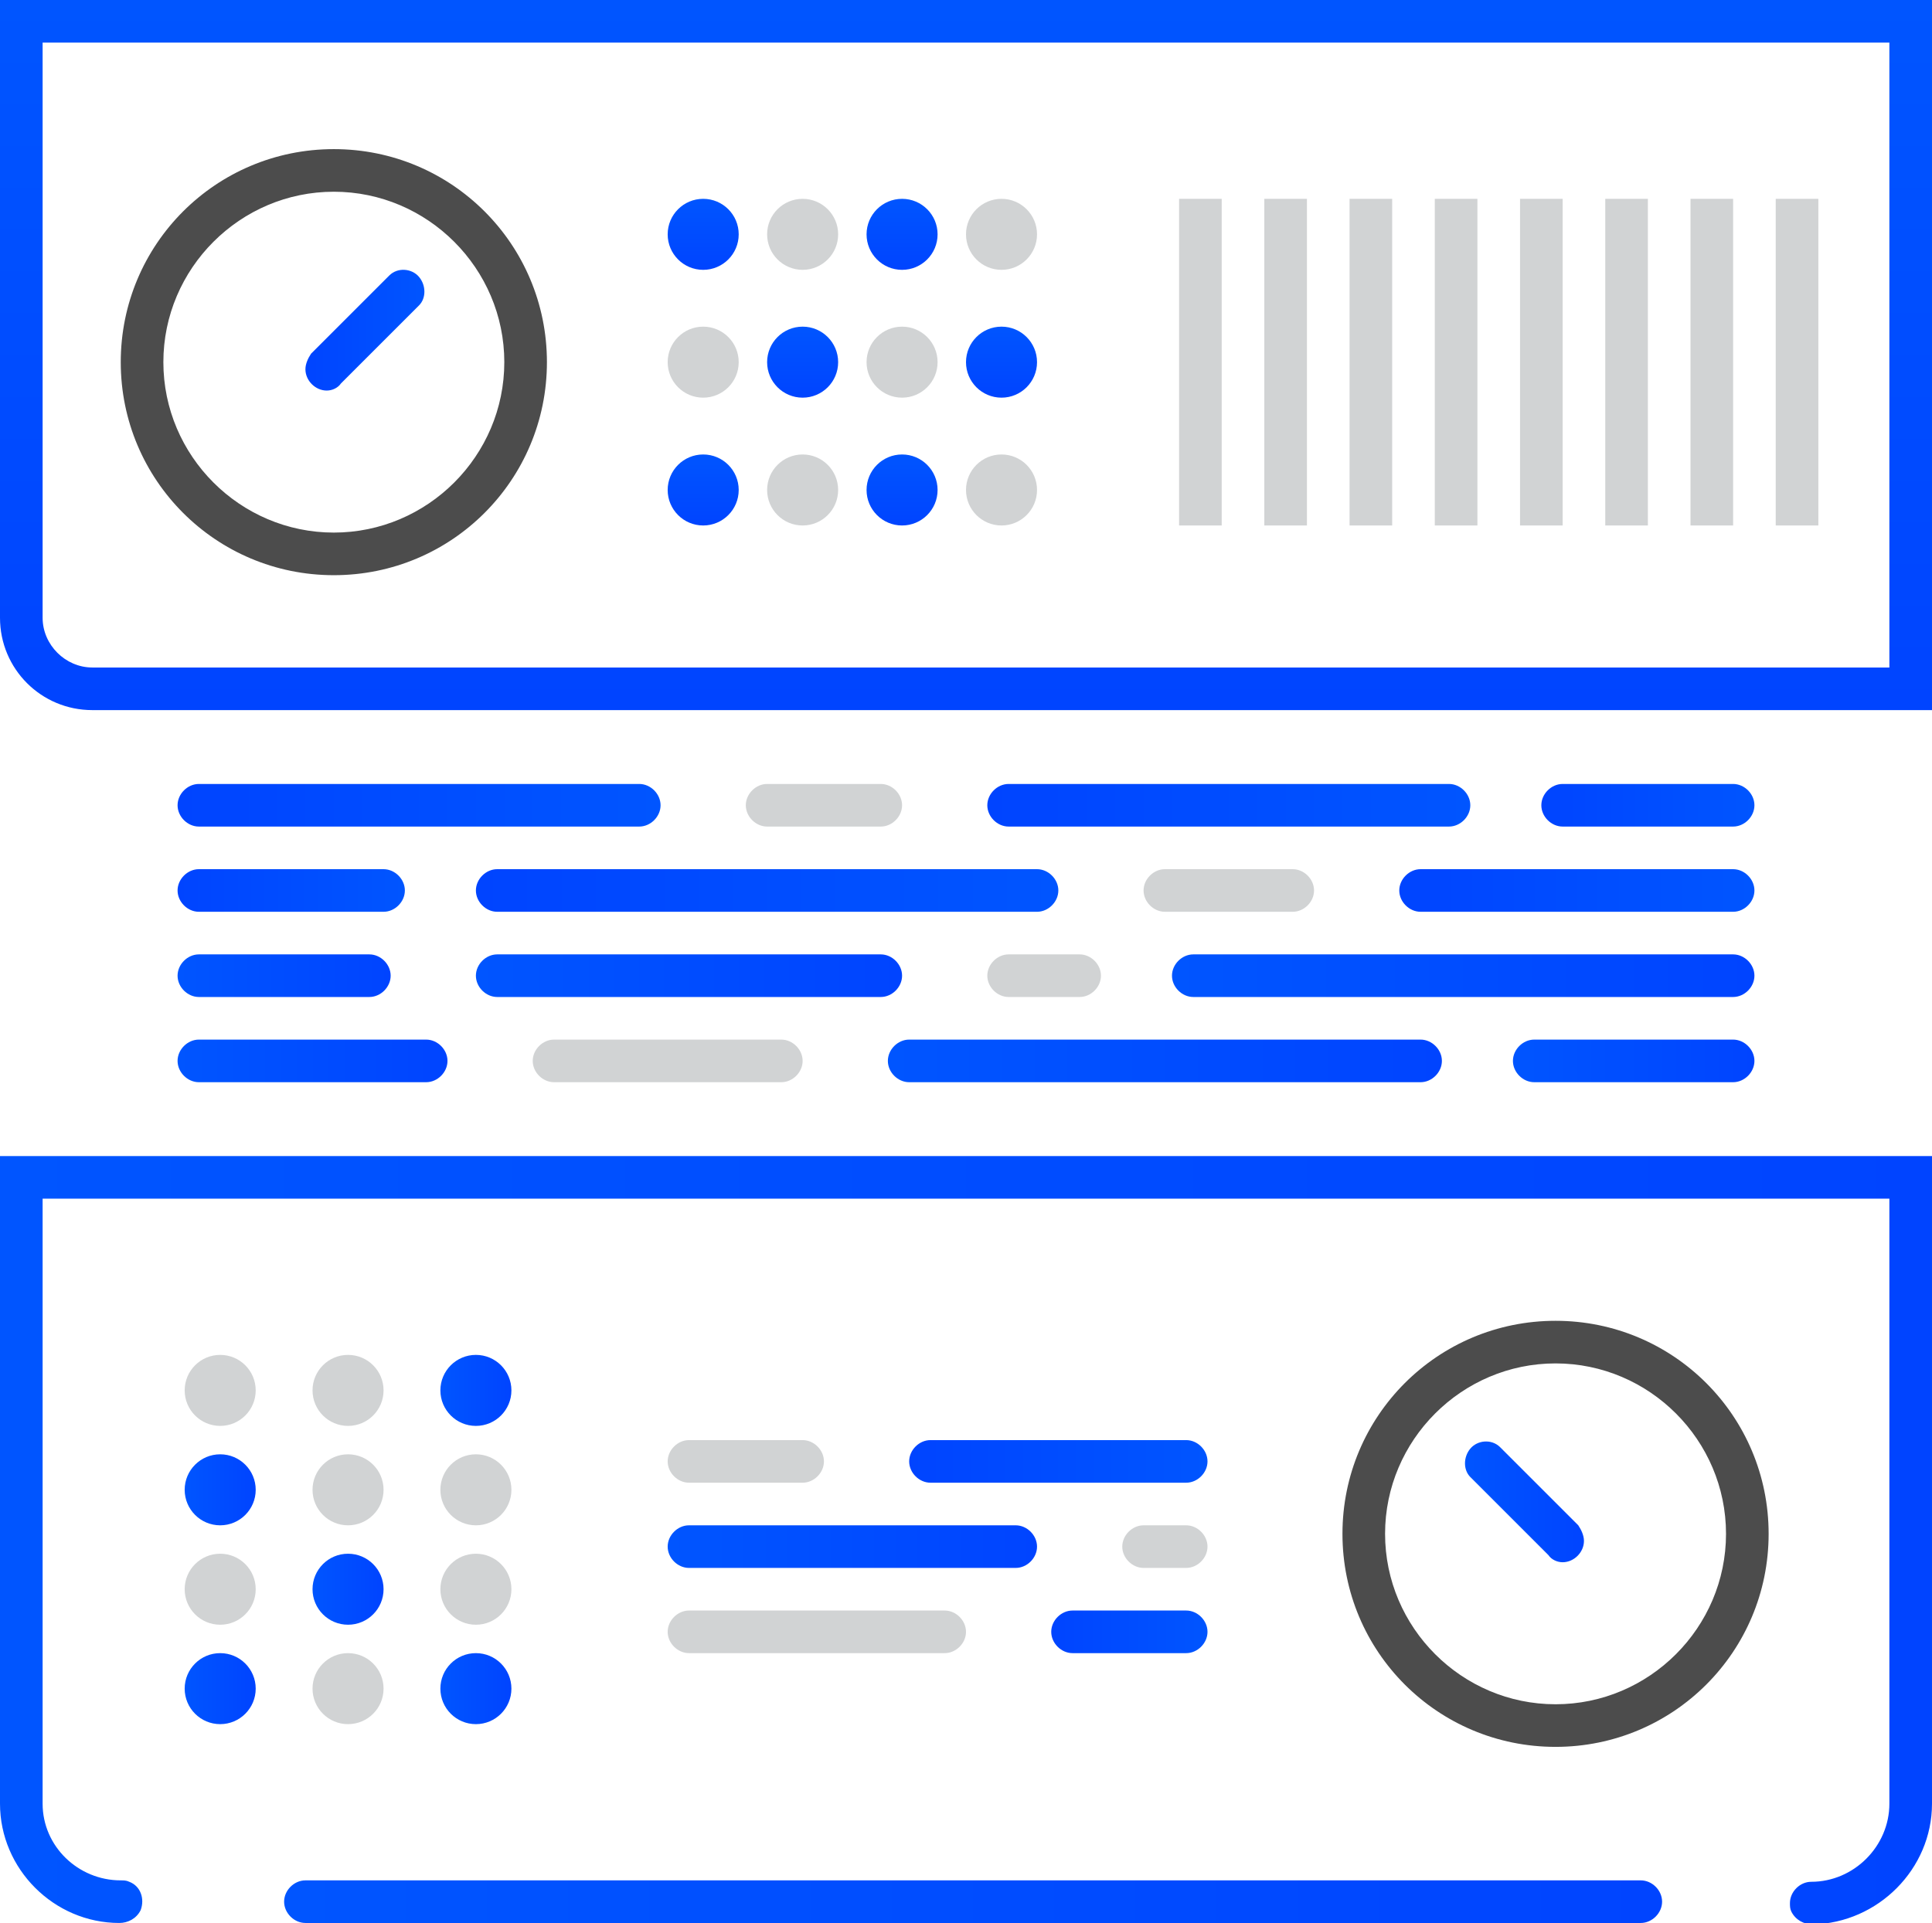
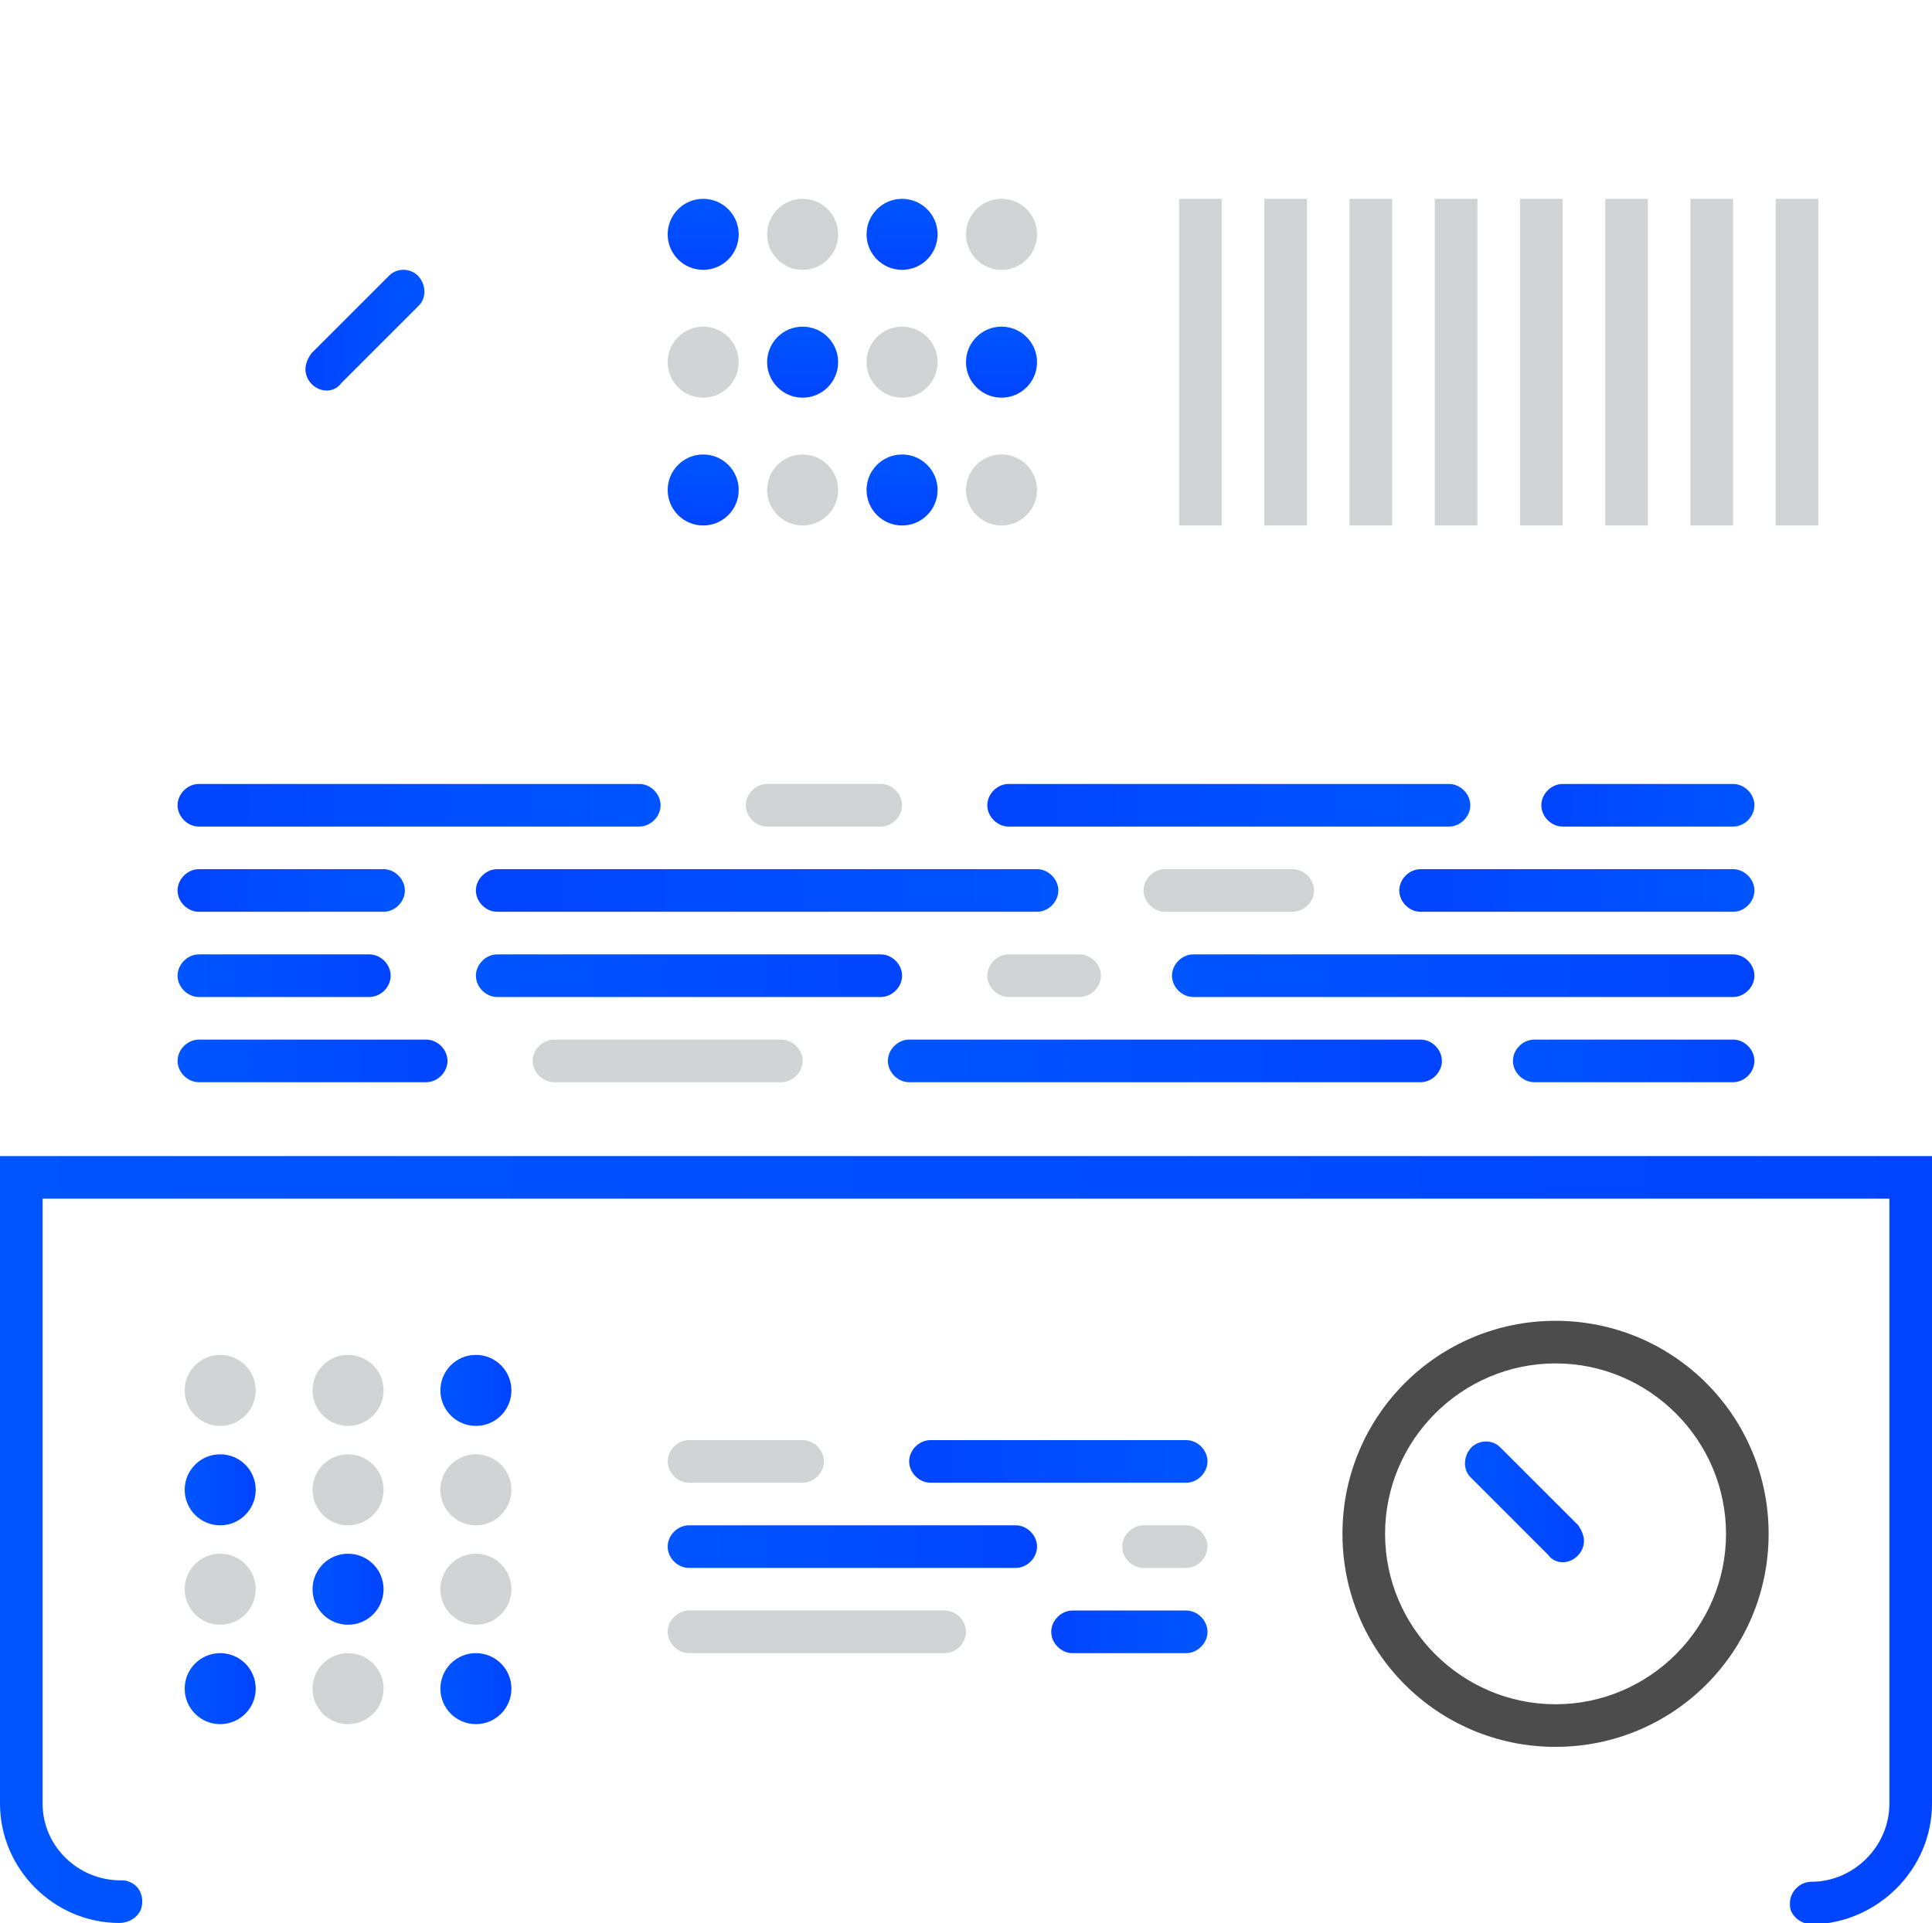
<svg xmlns="http://www.w3.org/2000/svg" version="1.1" id="Layer_1" x="0px" y="0px" viewBox="0 0 136 135.4" style="enable-background:new 0 0 136 135.4;" xml:space="preserve">
  <style type="text/css">
	.st0{fill:#D1D3D4;}
	.st1{fill:url(#SVGID_1_);}
	.st2{fill:url(#SVGID_00000041282992565430678290000000112072941305293238_);}
	.st3{fill:url(#SVGID_00000022524142384348163470000007753478924961381803_);}
	.st4{fill:#4C4C4C;}
	.st5{fill:url(#SVGID_00000031178068186378192540000006107450613783124659_);}
	.st6{fill:url(#SVGID_00000064334770179552468430000015928072332852436869_);}
	.st7{fill:url(#SVGID_00000139284264879389757720000006408390900867410075_);}
	.st8{fill:url(#SVGID_00000009560211979223678970000001037650874538398599_);}
	.st9{fill:url(#SVGID_00000142864851676121250500000001928638001274789769_);}
	.st10{fill:url(#SVGID_00000156566810331855819630000013081794929751390862_);}
	.st11{fill:url(#SVGID_00000065769002899505308750000005623537934913213351_);}
	.st12{fill:url(#SVGID_00000164495407713656676040000002302568630217071026_);}
	.st13{fill:url(#SVGID_00000053531041227130106460000013236906513857929889_);}
	.st14{fill:url(#SVGID_00000041995352328576844690000003847374729146513839_);}
	.st15{fill:url(#SVGID_00000146472477656135144110000008335369712102406291_);}
	.st16{fill:url(#SVGID_00000158744423674660396050000008788285424197735331_);}
	.st17{fill:url(#SVGID_00000037665969779351507390000011077188812896538753_);}
	.st18{fill:url(#SVGID_00000168828725928342304730000011557084351767581096_);}
	.st19{fill:url(#SVGID_00000006709497199479672530000005519636625649136819_);}
	.st20{fill:url(#SVGID_00000057109694022896169500000014172741168400195738_);}
	.st21{fill:url(#SVGID_00000093868533384365916310000017631184881061607296_);}
	.st22{fill:url(#SVGID_00000137122057418328348550000010606218281982005425_);}
	.st23{fill:url(#SVGID_00000158009937911263634570000008142375050136895654_);}
	.st24{fill:url(#SVGID_00000052794065207339474210000002405819080788799107_);}
	.st25{fill:url(#SVGID_00000157281288263007494280000001159684681804523708_);}
	.st26{fill:url(#SVGID_00000174601115449438659110000017122700846108037047_);}
	.st27{fill:url(#SVGID_00000077298339617687173700000014281238386197761187_);}
	.st28{fill:url(#SVGID_00000080170051653177878420000014336561992198099625_);}
	.st29{fill:url(#SVGID_00000146460281156289770880000002992803783462388147_);}
	.st30{fill:url(#SVGID_00000119110051459976388710000004252713600091286455_);}
	.st31{fill:url(#SVGID_00000075142138065117066370000016270446872733846179_);}
	.st32{fill:url(#SVGID_00000054241372583837134370000013359960738633900931_);}
</style>
  <g id="Warstwa_2">
    <g id="Ikony_136">
      <g id="Cloud_vps_reseller">
        <path class="st0" d="M48.5,116.4h18c0.8,0,1.5-0.7,1.5-1.5s-0.7-1.5-1.5-1.5h-18c-0.8,0-1.5,0.7-1.5,1.5S47.7,116.4,48.5,116.4z" />
        <linearGradient id="SVGID_1_" gradientUnits="userSpaceOnUse" x1="-365" y1="23.05" x2="-354" y2="23.05" gradientTransform="matrix(1 0 0 -1 439 138)">
          <stop offset="0" style="stop-color:#04f" />
          <stop offset="1" style="stop-color:#05f" />
        </linearGradient>
        <path class="st1" d="M75.5,116.4h8c0.8,0,1.5-0.7,1.5-1.5s-0.7-1.5-1.5-1.5h-8c-0.8,0-1.5,0.7-1.5,1.5S74.7,116.4,75.5,116.4z" />
        <path class="st0" d="M80.5,110.4h3c0.8,0,1.5-0.7,1.5-1.5s-0.7-1.5-1.5-1.5h-3c-0.8,0-1.5,0.7-1.5,1.5S79.7,110.4,80.5,110.4z" />
        <linearGradient id="SVGID_00000028322779984913549860000016257403686115099068_" gradientUnits="userSpaceOnUse" x1="-1283.97" y1="978.04" x2="-1257.97" y2="978.04" gradientTransform="matrix(-1 0 0 1 -1210.97 -869.09)">
          <stop offset="0" style="stop-color:#04f" />
          <stop offset="1" style="stop-color:#05f" />
        </linearGradient>
        <path style="fill:url(#SVGID_00000028322779984913549860000016257403686115099068_);" d="M48.5,110.4h23c0.8,0,1.5-0.7,1.5-1.5     s-0.7-1.5-1.5-1.5h-23c-0.8,0-1.5,0.7-1.5,1.5S47.7,110.4,48.5,110.4z" />
        <path class="st0" d="M48.5,104.4h8c0.8,0,1.5-0.7,1.5-1.5s-0.7-1.5-1.5-1.5h-8c-0.8,0-1.5,0.7-1.5,1.5S47.7,104.4,48.5,104.4z" />
        <linearGradient id="SVGID_00000003802423138416253630000002777643366670739885_" gradientUnits="userSpaceOnUse" x1="-375" y1="35.05" x2="-354" y2="35.05" gradientTransform="matrix(1 0 0 -1 439 138)">
          <stop offset="0" style="stop-color:#04f" />
          <stop offset="1" style="stop-color:#05f" />
        </linearGradient>
        <path style="fill:url(#SVGID_00000003802423138416253630000002777643366670739885_);" d="M65.5,104.4h18c0.8,0,1.5-0.7,1.5-1.5     s-0.7-1.5-1.5-1.5h-18c-0.8,0-1.5,0.7-1.5,1.5S64.7,104.4,65.5,104.4z" />
        <path class="st4" d="M94.5,108c0-8.3,6.7-15,15-15s15,6.7,15,15s-6.7,15-15,15S94.5,116.3,94.5,108L94.5,108z M97.5,108     c0,6.6,5.4,12,12,12s12-5.4,12-12s-5.4-12-12-12S97.5,101.4,97.5,108z" />
        <linearGradient id="SVGID_00000155141516122832700910000012678624141896536493_" gradientUnits="userSpaceOnUse" x1="-1757.499" y1="32.231" x2="-1748.999" y2="32.231" gradientTransform="matrix(-1 0 0 -1 -1646 138)">
          <stop offset="0" style="stop-color:#04f" />
          <stop offset="1" style="stop-color:#05f" />
        </linearGradient>
        <path style="fill:url(#SVGID_00000155141516122832700910000012678624141896536493_);" d="M110,110c0.8,0,1.5-0.7,1.5-1.5     c0-0.4-0.2-0.8-0.4-1.1l-5.5-5.5c-0.6-0.6-1.6-0.5-2.1,0.1c-0.5,0.6-0.5,1.5,0,2l5.5,5.5C109.2,109.8,109.6,110,110,110z" />
        <linearGradient id="SVGID_00000078017793787885638270000011289007073445417388_" gradientUnits="userSpaceOnUse" x1="-1664" y1="33.05" x2="-1659" y2="33.05" gradientTransform="matrix(-1 0 0 -1 -1646 138)">
          <stop offset="0" style="stop-color:#04f" />
          <stop offset="1" style="stop-color:#05f" />
        </linearGradient>
        <circle style="fill:url(#SVGID_00000078017793787885638270000011289007073445417388_);" cx="15.5" cy="104.9" r="2.5" />
        <linearGradient id="SVGID_00000152255964396124232610000003847963105943268506_" gradientUnits="userSpaceOnUse" x1="-1673" y1="26.05" x2="-1668" y2="26.05" gradientTransform="matrix(-1 0 0 -1 -1646 138)">
          <stop offset="0" style="stop-color:#04f" />
          <stop offset="1" style="stop-color:#05f" />
        </linearGradient>
        <circle style="fill:url(#SVGID_00000152255964396124232610000003847963105943268506_);" cx="24.5" cy="111.9" r="2.5" />
        <circle class="st0" cx="15.5" cy="111.9" r="2.5" />
        <linearGradient id="SVGID_00000062187162666591124340000001115515220699633581_" gradientUnits="userSpaceOnUse" x1="-1664" y1="19.05" x2="-1659" y2="19.05" gradientTransform="matrix(-1 0 0 -1 -1646 138)">
          <stop offset="0" style="stop-color:#04f" />
          <stop offset="1" style="stop-color:#05f" />
        </linearGradient>
        <circle style="fill:url(#SVGID_00000062187162666591124340000001115515220699633581_);" cx="15.5" cy="118.9" r="2.5" />
        <circle class="st0" cx="24.5" cy="118.9" r="2.5" />
        <linearGradient id="SVGID_00000057106806957647026380000013534322026680459704_" gradientUnits="userSpaceOnUse" x1="-1682" y1="19.05" x2="-1677" y2="19.05" gradientTransform="matrix(-1 0 0 -1 -1646 138)">
          <stop offset="0" style="stop-color:#04f" />
          <stop offset="1" style="stop-color:#05f" />
        </linearGradient>
        <circle style="fill:url(#SVGID_00000057106806957647026380000013534322026680459704_);" cx="33.5" cy="118.9" r="2.5" />
        <circle class="st0" cx="15.5" cy="97.9" r="2.5" />
        <circle class="st0" cx="24.5" cy="104.9" r="2.5" />
        <circle class="st0" cx="24.5" cy="97.9" r="2.5" />
        <circle class="st0" cx="33.5" cy="111.9" r="2.5" />
        <circle class="st0" cx="33.5" cy="104.9" r="2.5" />
        <linearGradient id="SVGID_00000159448786488780498920000012309156153221718434_" gradientUnits="userSpaceOnUse" x1="-1682" y1="40.05" x2="-1677" y2="40.05" gradientTransform="matrix(-1 0 0 -1 -1646 138)">
          <stop offset="0" style="stop-color:#04f" />
          <stop offset="1" style="stop-color:#05f" />
        </linearGradient>
        <circle style="fill:url(#SVGID_00000159448786488780498920000012309156153221718434_);" cx="33.5" cy="97.9" r="2.5" />
        <linearGradient id="SVGID_00000124881707616993658920000005929633116461726336_" gradientUnits="userSpaceOnUse" x1="-1782" y1="29.524" x2="-1646" y2="29.524" gradientTransform="matrix(-1 0 0 -1 -1646 138)">
          <stop offset="0" style="stop-color:#04f" />
          <stop offset="1" style="stop-color:#05f" />
        </linearGradient>
        <path style="fill:url(#SVGID_00000124881707616993658920000005929633116461726336_);" d="M8.4,135.4c0.6,0,1.2-0.3,1.5-0.9     c0.3-0.8,0-1.7-0.8-2c-0.2-0.1-0.4-0.1-0.6-0.1c-3,0-5.5-2.4-5.5-5.4V84.4h130V127c0,3-2.5,5.5-5.5,5.5c-0.8,0-1.5,0.7-1.5,1.5     c0,0.2,0,0.4,0.1,0.6c0.3,0.6,0.9,0.9,1.5,0.9c4.6-0.1,8.4-3.9,8.4-8.5V81.4H0V127C0,131.6,3.8,135.4,8.4,135.4z" />
        <linearGradient id="SVGID_00000127027503914034938510000007064293622884361907_" gradientUnits="userSpaceOnUse" x1="-1763" y1="4.05" x2="-1666" y2="4.05" gradientTransform="matrix(-1 0 0 -1 -1646 138)">
          <stop offset="0" style="stop-color:#04f" />
          <stop offset="1" style="stop-color:#05f" />
        </linearGradient>
-         <path style="fill:url(#SVGID_00000127027503914034938510000007064293622884361907_);" d="M21.5,135.4h94c0.8,0,1.5-0.7,1.5-1.5     s-0.7-1.5-1.5-1.5h-94c-0.8,0-1.5,0.7-1.5,1.5S20.7,135.4,21.5,135.4z" />
      </g>
    </g>
  </g>
  <g id="VPS_Servers">
    <linearGradient id="SVGID_00000183967742949578481380000006482390816334426755_" gradientUnits="userSpaceOnUse" x1="-1274.5" y1="-351" x2="-1269.5" y2="-351" gradientTransform="matrix(6.123234e-17 -1 -1 -6.123234e-17 -301.5 -1237.5)">
      <stop offset="0" style="stop-color:#04f" />
      <stop offset="1" style="stop-color:#05f" />
    </linearGradient>
    <circle style="fill:url(#SVGID_00000183967742949578481380000006482390816334426755_);" cx="49.5" cy="34.5" r="2.5" />
    <circle class="st0" cx="70.5" cy="34.5" r="2.5" />
    <circle class="st0" cx="56.5" cy="34.5" r="2.5" />
    <linearGradient id="SVGID_00000029729709396515630420000016226579461148106646_" gradientUnits="userSpaceOnUse" x1="-1274.5" y1="-365" x2="-1269.5" y2="-365" gradientTransform="matrix(6.123234e-17 -1 -1 -6.123234e-17 -301.5 -1237.5)">
      <stop offset="0" style="stop-color:#04f" />
      <stop offset="1" style="stop-color:#05f" />
    </linearGradient>
    <circle style="fill:url(#SVGID_00000029729709396515630420000016226579461148106646_);" cx="63.5" cy="34.5" r="2.5" />
    <linearGradient id="SVGID_00000090990590436889047160000003704868945888921535_" gradientUnits="userSpaceOnUse" x1="-1256.5" y1="-351" x2="-1251.5" y2="-351" gradientTransform="matrix(6.123234e-17 -1 -1 -6.123234e-17 -301.5 -1237.5)">
      <stop offset="0" style="stop-color:#04f" />
      <stop offset="1" style="stop-color:#05f" />
    </linearGradient>
    <circle style="fill:url(#SVGID_00000090990590436889047160000003704868945888921535_);" cx="49.5" cy="16.5" r="2.5" />
    <linearGradient id="SVGID_00000005989103965879265830000015239397096831242113_" gradientUnits="userSpaceOnUse" x1="-1265.5" y1="-372" x2="-1260.5" y2="-372" gradientTransform="matrix(6.123234e-17 -1 -1 -6.123234e-17 -301.5 -1237.5)">
      <stop offset="0" style="stop-color:#04f" />
      <stop offset="1" style="stop-color:#05f" />
    </linearGradient>
    <circle style="fill:url(#SVGID_00000005989103965879265830000015239397096831242113_);" cx="70.5" cy="25.5" r="2.5" />
    <circle class="st0" cx="70.5" cy="16.5" r="2.5" />
    <linearGradient id="SVGID_00000054244533127999557240000002533574501729513650_" gradientUnits="userSpaceOnUse" x1="-1265.5" y1="-358" x2="-1260.5" y2="-358" gradientTransform="matrix(6.123234e-17 -1 -1 -6.123234e-17 -301.5 -1237.5)">
      <stop offset="0" style="stop-color:#04f" />
      <stop offset="1" style="stop-color:#05f" />
    </linearGradient>
    <circle style="fill:url(#SVGID_00000054244533127999557240000002533574501729513650_);" cx="56.5" cy="25.5" r="2.5" />
    <circle class="st0" cx="56.5" cy="16.5" r="2.5" />
    <linearGradient id="SVGID_00000073693766074758237290000013728187188789490079_" gradientUnits="userSpaceOnUse" x1="-1256.5" y1="-365" x2="-1251.5" y2="-365" gradientTransform="matrix(6.123234e-17 -1 -1 -6.123234e-17 -301.5 -1237.5)">
      <stop offset="0" style="stop-color:#04f" />
      <stop offset="1" style="stop-color:#05f" />
    </linearGradient>
    <circle style="fill:url(#SVGID_00000073693766074758237290000013728187188789490079_);" cx="63.5" cy="16.5" r="2.5" />
    <circle class="st0" cx="63.5" cy="25.5" r="2.5" />
    <circle class="st0" cx="49.5" cy="25.5" r="2.5" />
-     <path class="st4" d="M23.5,40.5c-8.3,0-15-6.7-15-15s6.7-15,15-15s15,6.7,15,15S31.8,40.5,23.5,40.5L23.5,40.5z M23.5,13.5   c-6.6,0-12,5.4-12,12s5.4,12,12,12s12-5.4,12-12C35.5,18.9,30.1,13.5,23.5,13.5C23.5,13.5,23.5,13.5,23.5,13.5L23.5,13.5z" />
    <linearGradient id="SVGID_00000097462992307394146500000018389517823923035059_" gradientUnits="userSpaceOnUse" x1="21.501" y1="114.731" x2="30.001" y2="114.731" gradientTransform="matrix(1 0 0 -1 0 138)">
      <stop offset="0" style="stop-color:#04f" />
      <stop offset="1" style="stop-color:#05f" />
    </linearGradient>
    <path style="fill:url(#SVGID_00000097462992307394146500000018389517823923035059_);" d="M23,27.5c-0.8,0-1.5-0.7-1.5-1.5   c0-0.4,0.2-0.8,0.4-1.1l5.5-5.5c0.6-0.6,1.6-0.5,2.1,0.1c0.5,0.6,0.5,1.5,0,2l-5.5,5.5C23.8,27.3,23.4,27.5,23,27.5z" />
    <rect x="95" y="14" class="st0" width="3" height="23" />
    <rect x="101" y="14" class="st0" width="3" height="23" />
    <rect x="89" y="14" class="st0" width="3" height="23" />
    <rect x="83" y="14" class="st0" width="3" height="23" />
    <rect x="113" y="14" class="st0" width="3" height="23" />
    <rect x="125" y="14" class="st0" width="3" height="23" />
    <rect x="119" y="14" class="st0" width="3" height="23" />
    <rect x="107" y="14" class="st0" width="3" height="23" />
  </g>
  <linearGradient id="SVGID_00000070799969874746205760000000745368274892606624_" gradientUnits="userSpaceOnUse" x1="-1275.5" y1="-349.5" x2="-1225.5" y2="-349.5" gradientTransform="matrix(6.123234e-17 -1 -1 -6.123234e-17 -281.5 -1225.5)">
    <stop offset="0" style="stop-color:#04f" />
    <stop offset="1" style="stop-color:#05f" />
  </linearGradient>
-   <path style="fill:url(#SVGID_00000070799969874746205760000000745368274892606624_);" d="M136,50H6.5C2.9,50,0,47.1,0,43.5V0h136V50  z M3,3v40.5C3,45.4,4.6,47,6.5,47H133V3H3z" />
  <linearGradient id="SVGID_00000127041585606076585030000017420350551130447014_" gradientUnits="userSpaceOnUse" x1="-2240.5" y1="1016.725" x2="-2223.5" y2="1016.725" gradientTransform="matrix(-1 0 0 1 -2117 -942)">
    <stop offset="0" style="stop-color:#04f" />
    <stop offset="1" style="stop-color:#05f" />
  </linearGradient>
  <path style="fill:url(#SVGID_00000127041585606076585030000017420350551130447014_);" d="M122,76.2h-14c-0.8,0-1.5-0.7-1.5-1.5  s0.7-1.5,1.5-1.5h14c0.8,0,1.5,0.7,1.5,1.5S122.8,76.2,122,76.2z" />
  <linearGradient id="SVGID_00000006709514204609331530000010981778905293654660_" gradientUnits="userSpaceOnUse" x1="-2218.5" y1="1016.725" x2="-2179.5" y2="1016.725" gradientTransform="matrix(-1 0 0 1 -2117 -942)">
    <stop offset="0" style="stop-color:#04f" />
    <stop offset="1" style="stop-color:#05f" />
  </linearGradient>
-   <path style="fill:url(#SVGID_00000006709514204609331530000010981778905293654660_);" d="M100,76.2H64c-0.8,0-1.5-0.7-1.5-1.5  s0.7-1.5,1.5-1.5l0,0h36c0.8,0,1.5,0.7,1.5,1.5S100.8,76.2,100,76.2z" />
+   <path style="fill:url(#SVGID_00000006709514204609331530000010981778905293654660_);" d="M100,76.2H64c-0.8,0-1.5-0.7-1.5-1.5  s0.7-1.5,1.5-1.5h36c0.8,0,1.5,0.7,1.5,1.5S100.8,76.2,100,76.2z" />
  <path class="st0" d="M55,76.2H39c-0.8,0-1.5-0.7-1.5-1.5s0.7-1.5,1.5-1.5h16c0.8,0,1.5,0.7,1.5,1.5S55.8,76.2,55,76.2z" />
  <linearGradient id="SVGID_00000127034199485637061010000004211843095182550974_" gradientUnits="userSpaceOnUse" x1="-2148.5" y1="1016.725" x2="-2129.5" y2="1016.725" gradientTransform="matrix(-1 0 0 1 -2117 -942)">
    <stop offset="0" style="stop-color:#04f" />
    <stop offset="1" style="stop-color:#05f" />
  </linearGradient>
  <path style="fill:url(#SVGID_00000127034199485637061010000004211843095182550974_);" d="M30,76.2H14c-0.8,0-1.5-0.7-1.5-1.5  s0.7-1.5,1.5-1.5h16c0.8,0,1.5,0.7,1.5,1.5S30.8,76.2,30,76.2z" />
  <linearGradient id="SVGID_00000131327234872936424950000006985047339004002222_" gradientUnits="userSpaceOnUse" x1="12.5" y1="1004.725" x2="28.5" y2="1004.725" gradientTransform="matrix(1 0 0 1 0 -942)">
    <stop offset="0" style="stop-color:#04f" />
    <stop offset="1" style="stop-color:#05f" />
  </linearGradient>
  <path style="fill:url(#SVGID_00000131327234872936424950000006985047339004002222_);" d="M27,64.2H14c-0.8,0-1.5-0.7-1.5-1.5  s0.7-1.5,1.5-1.5h13c0.8,0,1.5,0.7,1.5,1.5S27.8,64.2,27,64.2z" />
  <linearGradient id="SVGID_00000127025177895475825280000012383861577516703617_" gradientUnits="userSpaceOnUse" x1="33.5" y1="1004.725" x2="74.5" y2="1004.725" gradientTransform="matrix(1 0 0 1 0 -942)">
    <stop offset="0" style="stop-color:#04f" />
    <stop offset="1" style="stop-color:#05f" />
  </linearGradient>
  <path style="fill:url(#SVGID_00000127025177895475825280000012383861577516703617_);" d="M73,64.2H35c-0.8,0-1.5-0.7-1.5-1.5  s0.7-1.5,1.5-1.5h38c0.8,0,1.5,0.7,1.5,1.5S73.8,64.2,73,64.2z" />
  <path class="st0" d="M91,64.2h-9c-0.8,0-1.5-0.7-1.5-1.5s0.7-1.5,1.5-1.5h9c0.8,0,1.5,0.7,1.5,1.5S91.8,64.2,91,64.2z" />
  <linearGradient id="SVGID_00000040535509059155419030000017621072270376671671_" gradientUnits="userSpaceOnUse" x1="98.5" y1="1004.725" x2="123.5" y2="1004.725" gradientTransform="matrix(1 0 0 1 0 -942)">
    <stop offset="0" style="stop-color:#04f" />
    <stop offset="1" style="stop-color:#05f" />
  </linearGradient>
  <path style="fill:url(#SVGID_00000040535509059155419030000017621072270376671671_);" d="M122,64.2h-22c-0.8,0-1.5-0.7-1.5-1.5  s0.7-1.5,1.5-1.5h22c0.8,0,1.5,0.7,1.5,1.5S122.8,64.2,122,64.2z" />
  <linearGradient id="SVGID_00000072277108224262039990000002255491838978891923_" gradientUnits="userSpaceOnUse" x1="-42.5" y1="-284.725" x2="-1.5" y2="-284.725" gradientTransform="matrix(-1 0 0 -1 81 -216)">
    <stop offset="0" style="stop-color:#04f" />
    <stop offset="1" style="stop-color:#05f" />
  </linearGradient>
  <path style="fill:url(#SVGID_00000072277108224262039990000002255491838978891923_);" d="M122,70.2H84c-0.8,0-1.5-0.7-1.5-1.5  s0.7-1.5,1.5-1.5h38c0.8,0,1.5,0.7,1.5,1.5S122.8,70.2,122,70.2z" />
  <path class="st0" d="M76,70.2h-5c-0.8,0-1.5-0.7-1.5-1.5s0.7-1.5,1.5-1.5h5c0.8,0,1.5,0.7,1.5,1.5S76.8,70.2,76,70.2z" />
  <linearGradient id="SVGID_00000177475102821621291880000018027607042709780631_" gradientUnits="userSpaceOnUse" x1="17.5" y1="-284.725" x2="47.5" y2="-284.725" gradientTransform="matrix(-1 0 0 -1 81 -216)">
    <stop offset="0" style="stop-color:#04f" />
    <stop offset="1" style="stop-color:#05f" />
  </linearGradient>
  <path style="fill:url(#SVGID_00000177475102821621291880000018027607042709780631_);" d="M62,70.2H35c-0.8,0-1.5-0.7-1.5-1.5  s0.7-1.5,1.5-1.5h27c0.8,0,1.5,0.7,1.5,1.5S62.8,70.2,62,70.2z" />
  <linearGradient id="SVGID_00000098920502705180896060000003595154307856553862_" gradientUnits="userSpaceOnUse" x1="53.5" y1="-284.725" x2="68.5" y2="-284.725" gradientTransform="matrix(-1 0 0 -1 81 -216)">
    <stop offset="0" style="stop-color:#04f" />
    <stop offset="1" style="stop-color:#05f" />
  </linearGradient>
  <path style="fill:url(#SVGID_00000098920502705180896060000003595154307856553862_);" d="M26,70.2H14c-0.8,0-1.5-0.7-1.5-1.5  s0.7-1.5,1.5-1.5h12c0.8,0,1.5,0.7,1.5,1.5S26.8,70.2,26,70.2z" />
  <linearGradient id="SVGID_00000166669130509306992360000017283416480939434142_" gradientUnits="userSpaceOnUse" x1="12.5" y1="998.725" x2="46.5" y2="998.725" gradientTransform="matrix(1 0 0 1 0 -942)">
    <stop offset="0" style="stop-color:#04f" />
    <stop offset="1" style="stop-color:#05f" />
  </linearGradient>
  <path style="fill:url(#SVGID_00000166669130509306992360000017283416480939434142_);" d="M45,58.2H14c-0.8,0-1.5-0.7-1.5-1.5  s0.7-1.5,1.5-1.5h31c0.8,0,1.5,0.7,1.5,1.5S45.8,58.2,45,58.2z" />
  <path class="st0" d="M62,58.2h-8c-0.8,0-1.5-0.7-1.5-1.5s0.7-1.5,1.5-1.5h8c0.8,0,1.5,0.7,1.5,1.5S62.8,58.2,62,58.2z" />
  <linearGradient id="SVGID_00000038410200395945619690000003432703617552937123_" gradientUnits="userSpaceOnUse" x1="69.5" y1="998.725" x2="103.5" y2="998.725" gradientTransform="matrix(1 0 0 1 0 -942)">
    <stop offset="0" style="stop-color:#04f" />
    <stop offset="1" style="stop-color:#05f" />
  </linearGradient>
  <path style="fill:url(#SVGID_00000038410200395945619690000003432703617552937123_);" d="M102,58.2H71c-0.8,0-1.5-0.7-1.5-1.5  s0.7-1.5,1.5-1.5h31c0.8,0,1.5,0.7,1.5,1.5S102.8,58.2,102,58.2z" />
  <linearGradient id="SVGID_00000080892830408011993000000002345058133371939968_" gradientUnits="userSpaceOnUse" x1="108.5" y1="998.725" x2="123.5" y2="998.725" gradientTransform="matrix(1 0 0 1 0 -942)">
    <stop offset="0" style="stop-color:#04f" />
    <stop offset="1" style="stop-color:#05f" />
  </linearGradient>
  <path style="fill:url(#SVGID_00000080892830408011993000000002345058133371939968_);" d="M122,58.2h-12c-0.8,0-1.5-0.7-1.5-1.5  s0.7-1.5,1.5-1.5h12c0.8,0,1.5,0.7,1.5,1.5S122.8,58.2,122,58.2z" />
</svg>